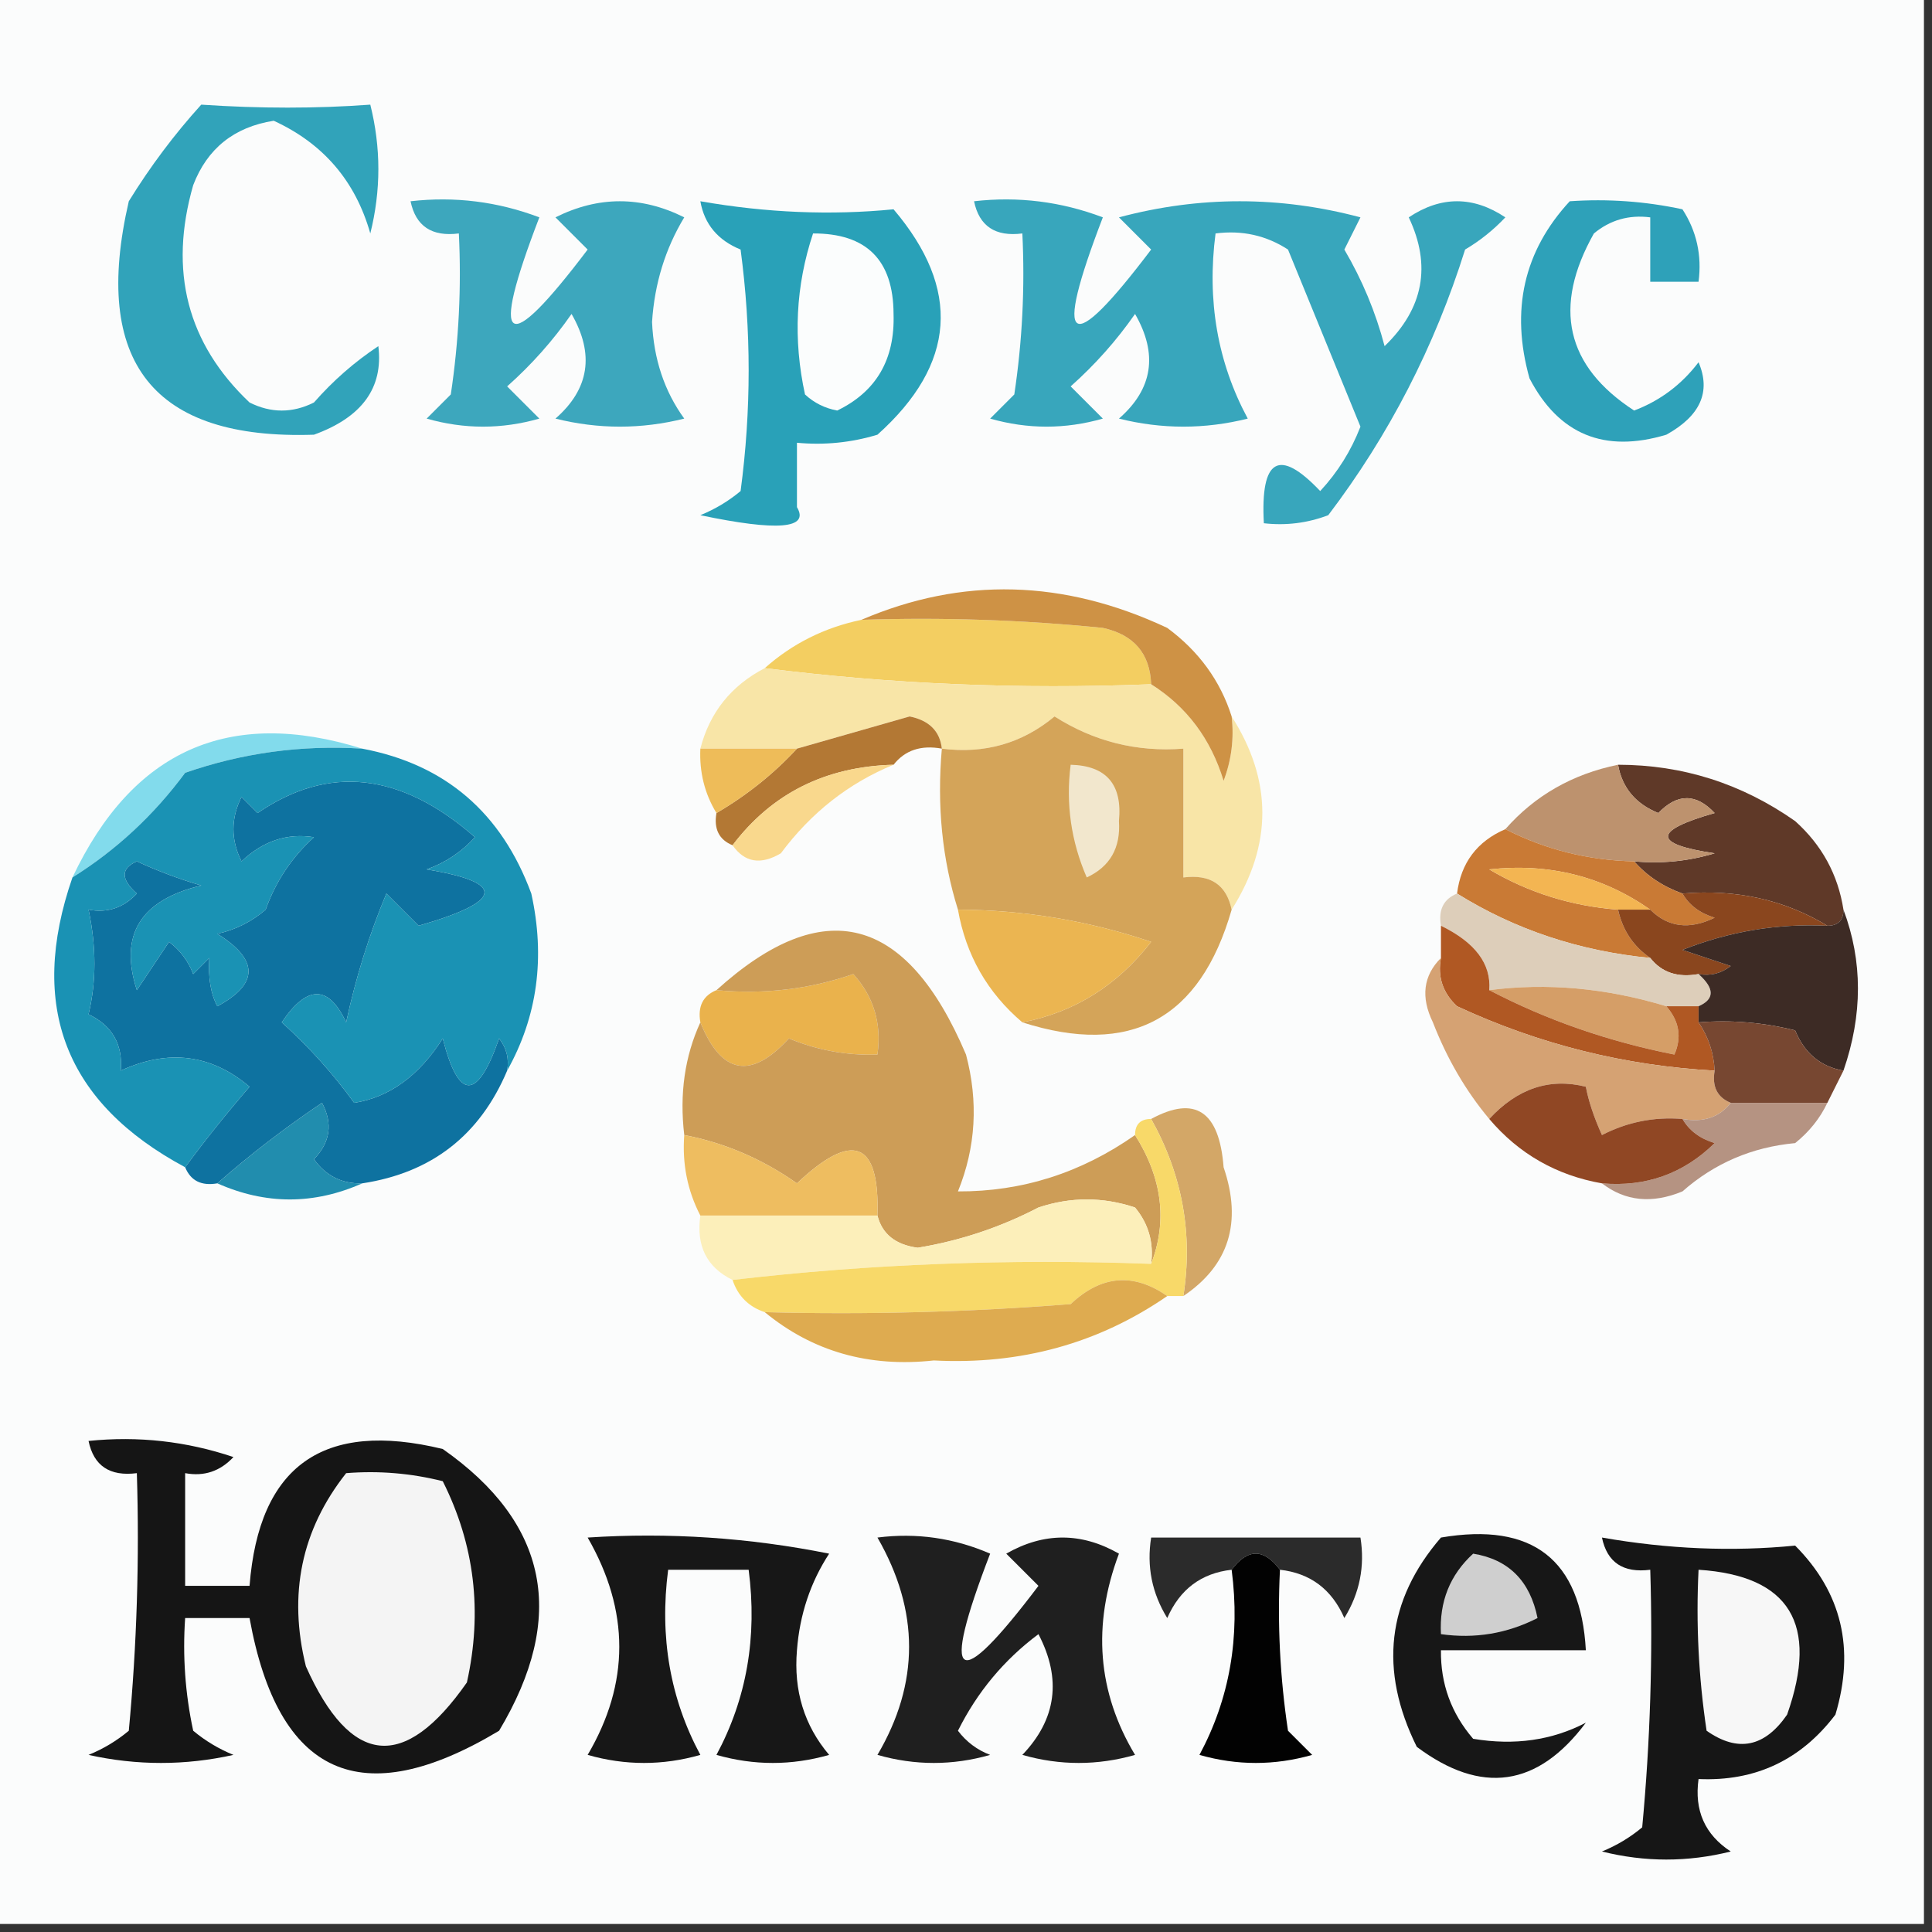
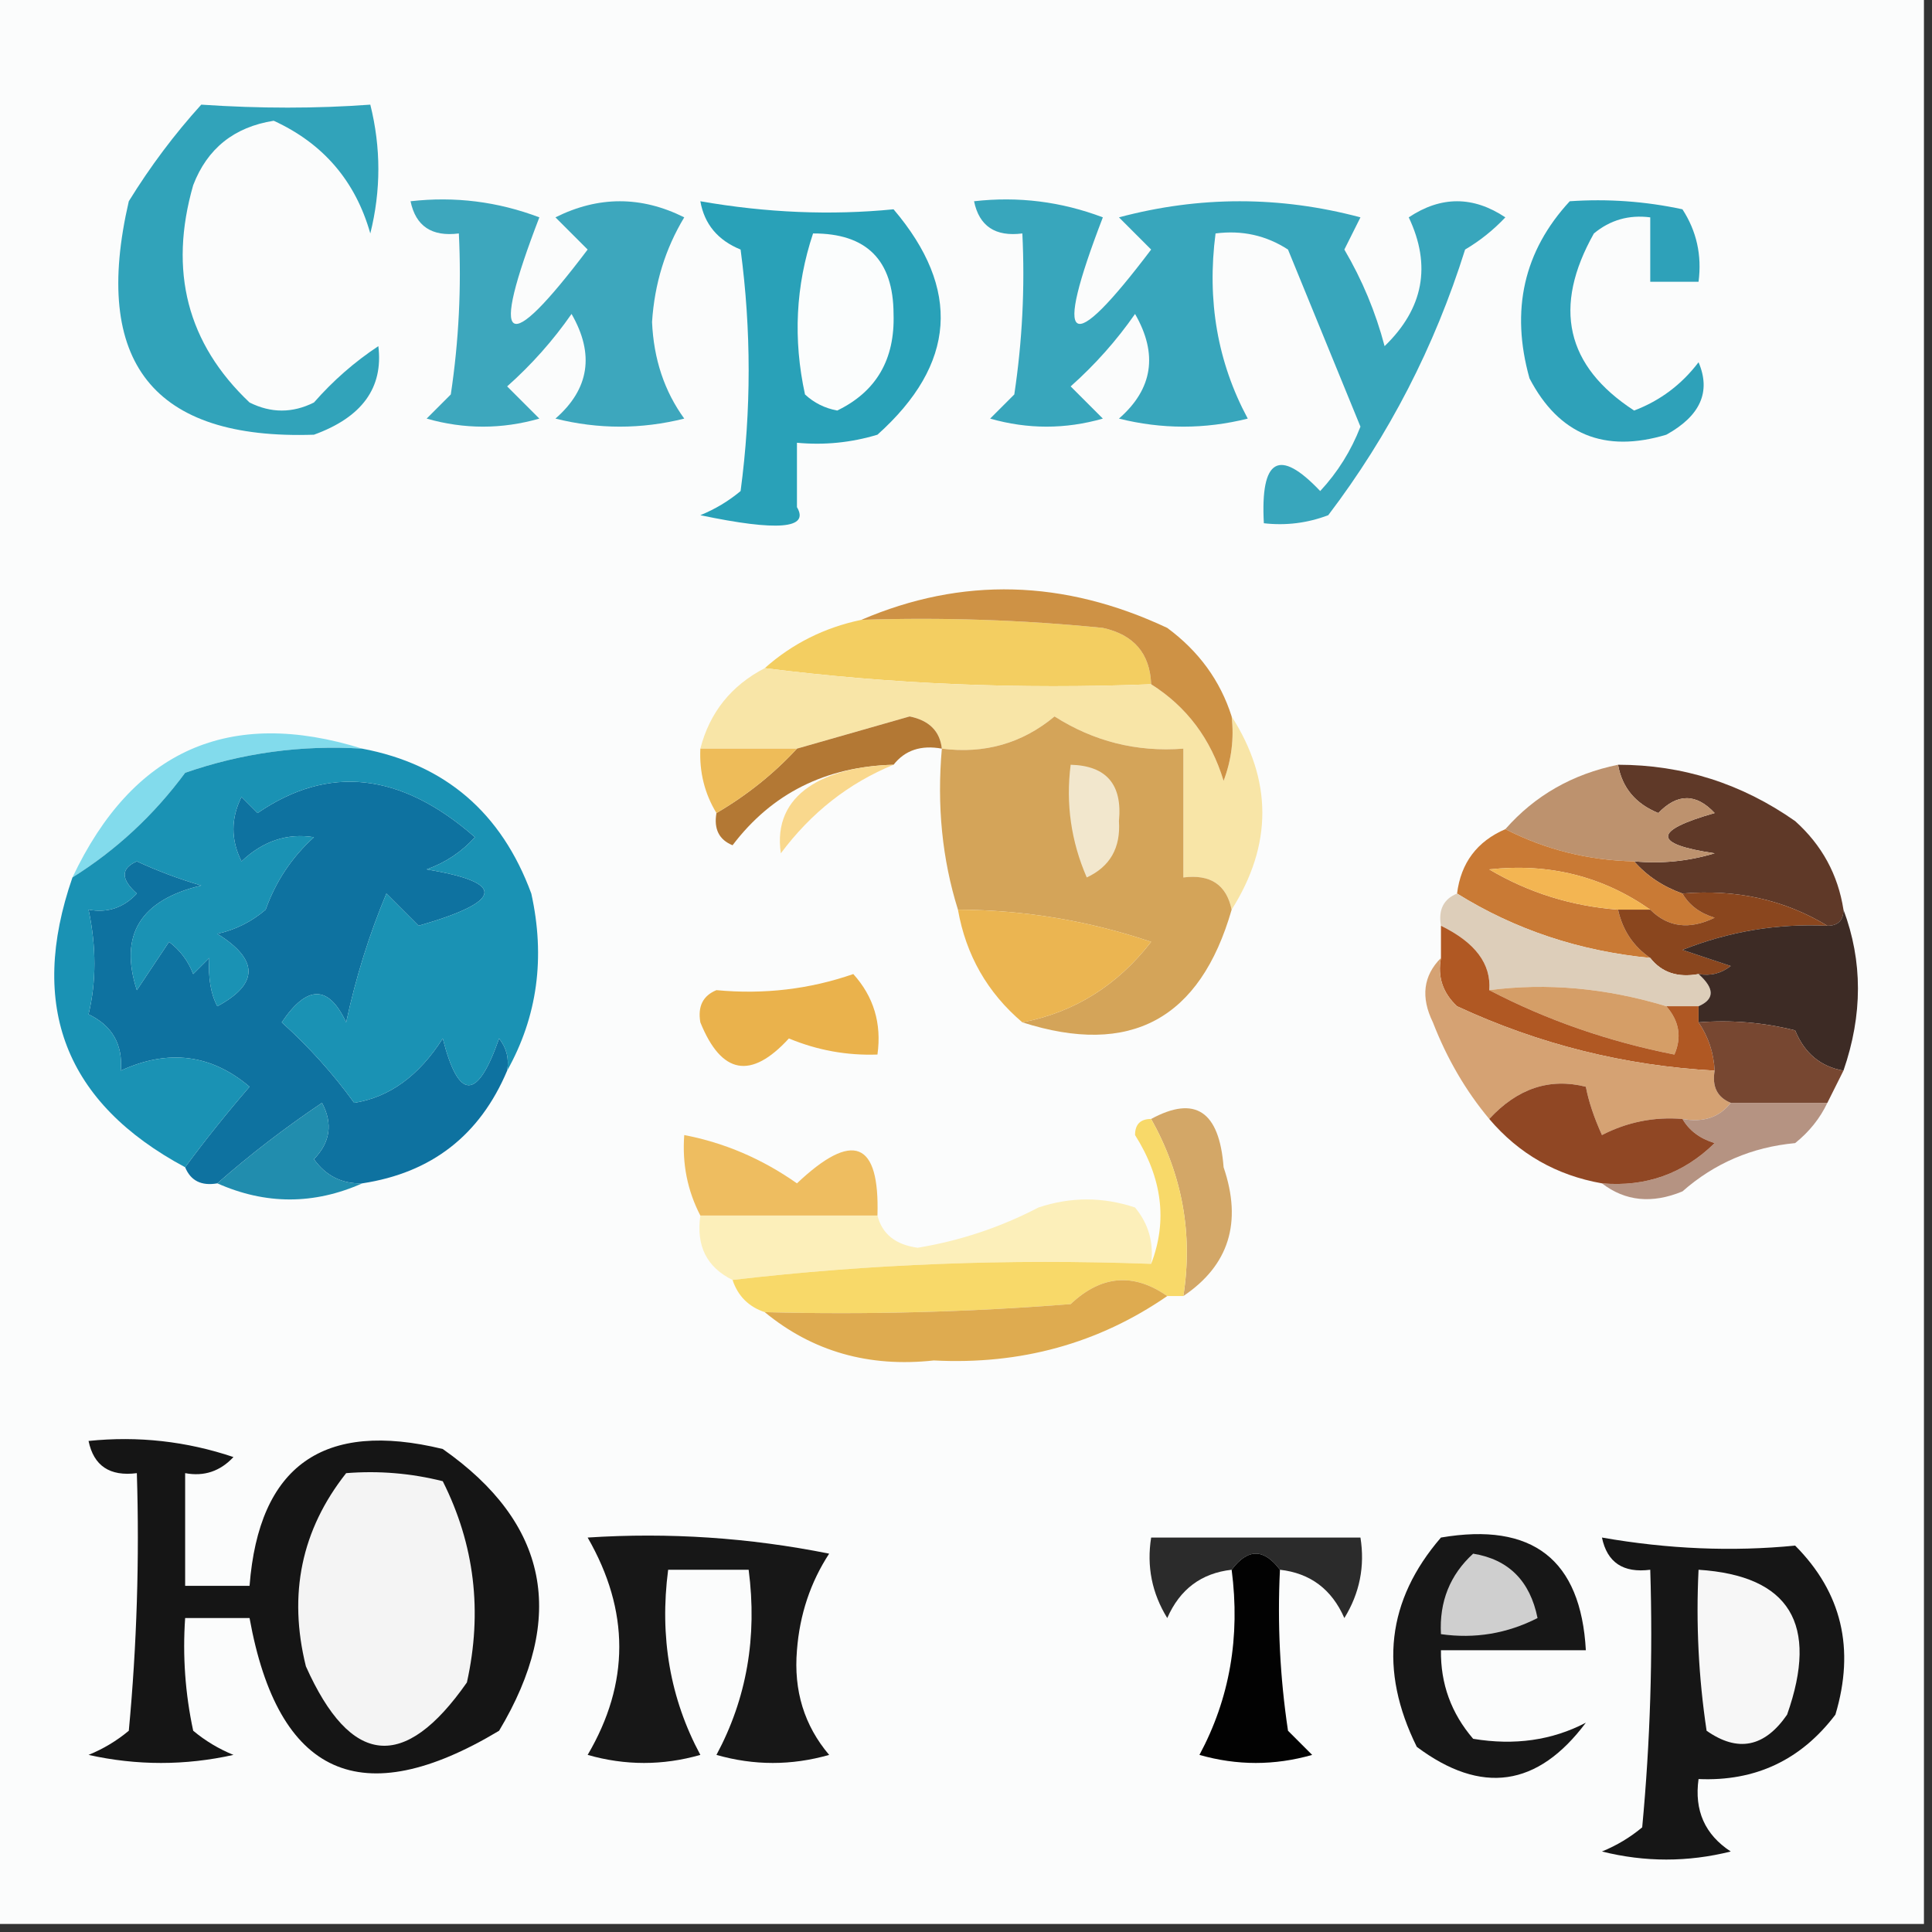
<svg xmlns="http://www.w3.org/2000/svg" version="1.1" width="120px" height="120px" style="shape-rendering:geometricPrecision; text-rendering:geometricPrecision; image-rendering:optimizeQuality; fill-rule:evenodd; clip-rule:evenodd">
  <rect width="100%" height="100%" fill="#333333" stroke="none" />
  <g>
    <path style="opacity:1" fill="#fbfcfc" d="M -0.5,-0.5 C 39.5,-0.5 79.5,-0.5 119.5,-0.5C 119.5,39.5 119.5,79.5 119.5,119.5C 79.5,119.5 39.5,119.5 -0.5,119.5C -0.5,79.5 -0.5,39.5 -0.5,-0.5 Z" />
  </g>
  <g>
    <path style="opacity:1" fill="#31a3ba" d="M 12.5,6.5 C 16.151,6.746 19.651,6.746 23,6.5C 23.667,9.167 23.667,11.833 23,14.5C 22.078,11.245 20.078,8.911 17,7.5C 14.541,7.89 12.874,9.224 12,11.5C 10.466,16.84 11.633,21.34 15.5,25C 16.833,25.667 18.167,25.667 19.5,25C 20.685,23.647 22.019,22.48 23.5,21.5C 23.817,24.087 22.483,25.92 19.5,27C 9.521,27.335 5.687,22.502 8,12.5C 9.332,10.34 10.832,8.34 12.5,6.5 Z" />
  </g>
  <g>
    <path style="opacity:1" fill="#29a1b8" d="M 43.5,12.5 C 47.6,13.217 51.6,13.384 55.5,13C 59.715,17.958 59.382,22.625 54.5,27C 52.866,27.494 51.199,27.66 49.5,27.5C 49.5,28.833 49.5,30.167 49.5,31.5C 50.294,32.84 48.294,33.007 43.5,32C 44.416,31.626 45.25,31.126 46,30.5C 46.667,25.5 46.667,20.5 46,15.5C 44.583,14.922 43.75,13.922 43.5,12.5 Z" />
  </g>
  <g>
    <path style="opacity:1" fill="#3da7bd" d="M 25.5,12.5 C 28.247,12.187 30.913,12.52 33.5,13.5C 30.385,21.598 31.385,22.265 36.5,15.5C 35.833,14.833 35.167,14.167 34.5,13.5C 37.167,12.167 39.833,12.167 42.5,13.5C 41.32,15.454 40.654,17.621 40.5,20C 40.6,22.302 41.267,24.302 42.5,26C 39.833,26.667 37.167,26.667 34.5,26C 36.604,24.164 36.938,21.998 35.5,19.5C 34.352,21.149 33.019,22.649 31.5,24C 32.167,24.667 32.833,25.333 33.5,26C 31.167,26.667 28.833,26.667 26.5,26C 27,25.5 27.5,25 28,24.5C 28.498,21.183 28.665,17.85 28.5,14.5C 26.821,14.715 25.821,14.048 25.5,12.5 Z" />
  </g>
  <g>
    <path style="opacity:1" fill="#38a6bc" d="M 60.5,12.5 C 63.247,12.187 65.913,12.52 68.5,13.5C 65.385,21.598 66.385,22.265 71.5,15.5C 70.833,14.833 70.167,14.167 69.5,13.5C 74.5,12.167 79.5,12.167 84.5,13.5C 84.167,14.167 83.833,14.833 83.5,15.5C 84.609,17.385 85.443,19.385 86,21.5C 88.419,19.162 88.919,16.495 87.5,13.5C 89.5,12.167 91.5,12.167 93.5,13.5C 92.758,14.287 91.925,14.954 91,15.5C 89.107,21.532 86.274,27.032 82.5,32C 81.207,32.49 79.873,32.657 78.5,32.5C 78.281,28.473 79.448,27.806 82,30.5C 83.084,29.335 83.917,28.002 84.5,26.5C 83,22.833 81.5,19.167 80,15.5C 78.644,14.62 77.144,14.287 75.5,14.5C 74.956,18.673 75.623,22.506 77.5,26C 74.833,26.667 72.167,26.667 69.5,26C 71.604,24.164 71.938,21.998 70.5,19.5C 69.352,21.149 68.019,22.649 66.5,24C 67.167,24.667 67.833,25.333 68.5,26C 66.167,26.667 63.833,26.667 61.5,26C 62,25.5 62.5,25 63,24.5C 63.498,21.183 63.665,17.85 63.5,14.5C 61.821,14.715 60.821,14.048 60.5,12.5 Z" />
  </g>
  <g>
    <path style="opacity:1" fill="#2ea1b9" d="M 97.5,12.5 C 99.857,12.337 102.19,12.503 104.5,13C 105.38,14.356 105.714,15.856 105.5,17.5C 104.5,17.5 103.5,17.5 102.5,17.5C 102.5,16.167 102.5,14.833 102.5,13.5C 101.178,13.33 100.011,13.663 99,14.5C 96.424,19.076 97.257,22.743 101.5,25.5C 103.116,24.885 104.449,23.885 105.5,22.5C 106.282,24.329 105.616,25.829 103.5,27C 99.654,28.157 96.821,26.991 95,23.5C 93.812,19.259 94.645,15.592 97.5,12.5 Z" />
  </g>
  <g>
    <path style="opacity:1" fill="#fbfdfd" d="M 50.5,14.5 C 53.822,14.489 55.489,16.155 55.5,19.5C 55.592,22.327 54.425,24.327 52,25.5C 51.228,25.355 50.561,25.022 50,24.5C 49.253,21.076 49.42,17.743 50.5,14.5 Z" />
  </g>
  <g>
    <path style="opacity:1" fill="#f3ce61" d="M 53.5,38.5 C 58.511,38.334 63.511,38.501 68.5,39C 70.426,39.422 71.426,40.589 71.5,42.5C 63.316,42.826 55.316,42.492 47.5,41.5C 49.216,39.975 51.216,38.975 53.5,38.5 Z" />
  </g>
  <g>
    <path style="opacity:1" fill="#f8e5a7" d="M 47.5,41.5 C 55.316,42.492 63.316,42.826 71.5,42.5C 73.708,43.894 75.208,45.894 76,48.5C 76.49,47.207 76.657,45.873 76.5,44.5C 79.041,48.479 79.041,52.479 76.5,56.5C 76.179,54.952 75.179,54.285 73.5,54.5C 73.5,51.833 73.5,49.167 73.5,46.5C 70.61,46.722 67.943,46.055 65.5,44.5C 63.49,46.171 61.157,46.838 58.5,46.5C 58.38,45.414 57.713,44.747 56.5,44.5C 54.149,45.173 51.816,45.84 49.5,46.5C 47.5,46.5 45.5,46.5 43.5,46.5C 44.08,44.251 45.413,42.585 47.5,41.5 Z" />
  </g>
  <g>
    <path style="opacity:1" fill="#ce9245" d="M 76.5,44.5 C 76.657,45.873 76.49,47.207 76,48.5C 75.208,45.894 73.708,43.894 71.5,42.5C 71.426,40.589 70.426,39.422 68.5,39C 63.511,38.501 58.511,38.334 53.5,38.5C 59.748,35.818 66.081,35.984 72.5,39C 74.464,40.451 75.797,42.284 76.5,44.5 Z" />
  </g>
  <g>
    <path style="opacity:1" fill="#82dbec" d="M 22.5,46.5 C 18.727,46.263 15.06,46.763 11.5,48C 9.556,50.63 7.223,52.796 4.5,54.5C 8.241,46.591 14.241,43.924 22.5,46.5 Z" />
  </g>
  <g>
    <path style="opacity:1" fill="#b37834" d="M 58.5,46.5 C 57.209,46.263 56.209,46.596 55.5,47.5C 51.28,47.61 47.946,49.276 45.5,52.5C 44.662,52.158 44.328,51.492 44.5,50.5C 46.389,49.396 48.055,48.063 49.5,46.5C 51.816,45.84 54.149,45.173 56.5,44.5C 57.713,44.747 58.38,45.414 58.5,46.5 Z" />
  </g>
  <g>
    <path style="opacity:1" fill="#eebc59" d="M 43.5,46.5 C 45.5,46.5 47.5,46.5 49.5,46.5C 48.055,48.063 46.389,49.396 44.5,50.5C 43.766,49.292 43.433,47.959 43.5,46.5 Z" />
  </g>
  <g>
    <path style="opacity:1" fill="#0e72a0" d="M 31.5,66.5 C 29.805,70.514 26.805,72.847 22.5,73.5C 21.244,73.539 20.244,73.039 19.5,72C 20.517,70.951 20.684,69.784 20,68.5C 17.674,70.066 15.508,71.732 13.5,73.5C 12.508,73.672 11.842,73.338 11.5,72.5C 12.714,70.851 14.047,69.185 15.5,67.5C 13.119,65.478 10.453,65.145 7.5,66.5C 7.64,64.876 6.973,63.71 5.5,63C 5.986,60.973 5.986,58.807 5.5,56.5C 6.675,56.719 7.675,56.386 8.5,55.5C 7.494,54.604 7.494,53.938 8.5,53.5C 9.795,54.098 11.128,54.598 12.5,55C 8.72,55.902 7.387,58.069 8.5,61.5C 9.167,60.5 9.833,59.5 10.5,58.5C 11.192,59.025 11.692,59.692 12,60.5C 12.333,60.167 12.667,59.833 13,59.5C 12.923,60.738 13.089,61.738 13.5,62.5C 16.079,61.112 16.079,59.612 13.5,58C 14.624,57.751 15.624,57.251 16.5,56.5C 17.128,54.742 18.128,53.242 19.5,52C 17.837,51.735 16.337,52.235 15,53.5C 14.333,52.167 14.333,50.833 15,49.5C 15.333,49.833 15.667,50.167 16,50.5C 20.407,47.476 24.907,47.976 29.5,52C 28.672,52.915 27.672,53.581 26.5,54C 31.448,54.815 31.282,55.981 26,57.5C 25.333,56.833 24.667,56.167 24,55.5C 22.938,58.029 22.105,60.696 21.5,63.5C 20.406,61.164 19.073,61.164 17.5,63.5C 19.185,65.017 20.685,66.684 22,68.5C 24.19,68.153 26.023,66.82 27.5,64.5C 28.486,68.375 29.653,68.375 31,64.5C 31.464,65.094 31.631,65.761 31.5,66.5 Z" />
  </g>
  <g>
-     <path style="opacity:1" fill="#f9d88d" d="M 55.5,47.5 C 52.712,48.642 50.379,50.476 48.5,53C 47.251,53.74 46.251,53.574 45.5,52.5C 47.946,49.276 51.28,47.61 55.5,47.5 Z" />
+     <path style="opacity:1" fill="#f9d88d" d="M 55.5,47.5 C 52.712,48.642 50.379,50.476 48.5,53C 47.946,49.276 51.28,47.61 55.5,47.5 Z" />
  </g>
  <g>
    <path style="opacity:1" fill="#1a92b4" d="M 22.5,46.5 C 27.647,47.473 31.147,50.473 33,55.5C 33.879,59.477 33.379,63.144 31.5,66.5C 31.631,65.761 31.464,65.094 31,64.5C 29.653,68.375 28.486,68.375 27.5,64.5C 26.023,66.82 24.19,68.153 22,68.5C 20.685,66.684 19.185,65.017 17.5,63.5C 19.073,61.164 20.406,61.164 21.5,63.5C 22.105,60.696 22.938,58.029 24,55.5C 24.667,56.167 25.333,56.833 26,57.5C 31.282,55.981 31.448,54.815 26.5,54C 27.672,53.581 28.672,52.915 29.5,52C 24.907,47.976 20.407,47.476 16,50.5C 15.667,50.167 15.333,49.833 15,49.5C 14.333,50.833 14.333,52.167 15,53.5C 16.337,52.235 17.837,51.735 19.5,52C 18.128,53.242 17.128,54.742 16.5,56.5C 15.624,57.251 14.624,57.751 13.5,58C 16.079,59.612 16.079,61.112 13.5,62.5C 13.089,61.738 12.923,60.738 13,59.5C 12.667,59.833 12.333,60.167 12,60.5C 11.692,59.692 11.192,59.025 10.5,58.5C 9.833,59.5 9.167,60.5 8.5,61.5C 7.387,58.069 8.72,55.902 12.5,55C 11.128,54.598 9.795,54.098 8.5,53.5C 7.494,53.938 7.494,54.604 8.5,55.5C 7.675,56.386 6.675,56.719 5.5,56.5C 5.986,58.807 5.986,60.973 5.5,63C 6.973,63.71 7.64,64.876 7.5,66.5C 10.453,65.145 13.119,65.478 15.5,67.5C 14.047,69.185 12.714,70.851 11.5,72.5C 4.058,68.51 1.725,62.51 4.5,54.5C 7.223,52.796 9.556,50.63 11.5,48C 15.06,46.763 18.727,46.263 22.5,46.5 Z" />
  </g>
  <g>
    <path style="opacity:1" fill="#5f3928" d="M 100.5,47.5 C 104.511,47.502 108.178,48.668 111.5,51C 113.16,52.488 114.16,54.321 114.5,56.5C 114.5,57.167 114.167,57.5 113.5,57.5C 110.829,55.882 107.829,55.215 104.5,55.5C 103.29,55.068 102.29,54.401 101.5,53.5C 103.199,53.66 104.866,53.493 106.5,53C 102.639,52.431 102.639,51.598 106.5,50.5C 105.349,49.269 104.183,49.269 103,50.5C 101.583,49.922 100.75,48.922 100.5,47.5 Z" />
  </g>
  <g>
    <path style="opacity:1" fill="#bd926e" d="M 100.5,47.5 C 100.75,48.922 101.583,49.922 103,50.5C 104.183,49.269 105.349,49.269 106.5,50.5C 102.639,51.598 102.639,52.431 106.5,53C 104.866,53.493 103.199,53.66 101.5,53.5C 98.659,53.44 95.993,52.774 93.5,51.5C 95.336,49.412 97.669,48.079 100.5,47.5 Z" />
  </g>
  <g>
    <path style="opacity:1" fill="#c97a35" d="M 93.5,51.5 C 95.993,52.774 98.659,53.44 101.5,53.5C 102.29,54.401 103.29,55.068 104.5,55.5C 104.918,56.222 105.584,56.722 106.5,57C 104.934,57.765 103.601,57.598 102.5,56.5C 99.544,54.428 96.21,53.594 92.5,54C 94.942,55.446 97.608,56.279 100.5,56.5C 100.782,57.778 101.449,58.778 102.5,59.5C 98.098,59.074 94.098,57.74 90.5,55.5C 90.738,53.596 91.738,52.262 93.5,51.5 Z" />
  </g>
  <g>
    <path style="opacity:1" fill="#f3b552" d="M 102.5,56.5 C 101.833,56.5 101.167,56.5 100.5,56.5C 97.608,56.279 94.942,55.446 92.5,54C 96.21,53.594 99.544,54.428 102.5,56.5 Z" />
  </g>
  <g>
    <path style="opacity:1" fill="#d4a459" d="M 76.5,56.5 C 74.542,63.312 70.209,65.645 63.5,63.5C 66.733,62.877 69.399,61.21 71.5,58.5C 67.607,57.185 63.607,56.518 59.5,56.5C 58.521,53.375 58.187,50.042 58.5,46.5C 61.157,46.838 63.49,46.171 65.5,44.5C 67.943,46.055 70.61,46.722 73.5,46.5C 73.5,49.167 73.5,51.833 73.5,54.5C 75.179,54.285 76.179,54.952 76.5,56.5 Z" />
  </g>
  <g>
    <path style="opacity:1" fill="#f2e7cd" d="M 66.5,47.5 C 68.722,47.559 69.722,48.725 69.5,51C 69.612,52.662 68.946,53.829 67.5,54.5C 66.526,52.257 66.192,49.924 66.5,47.5 Z" />
  </g>
  <g>
    <path style="opacity:1" fill="#ebb551" d="M 59.5,56.5 C 63.607,56.518 67.607,57.185 71.5,58.5C 69.399,61.21 66.733,62.877 63.5,63.5C 61.331,61.66 59.998,59.326 59.5,56.5 Z" />
  </g>
  <g>
    <path style="opacity:1" fill="#8a461e" d="M 104.5,55.5 C 107.829,55.215 110.829,55.882 113.5,57.5C 110.393,57.351 107.393,57.851 104.5,59C 105.5,59.333 106.5,59.667 107.5,60C 106.906,60.464 106.239,60.631 105.5,60.5C 104.209,60.737 103.209,60.404 102.5,59.5C 101.449,58.778 100.782,57.778 100.5,56.5C 101.167,56.5 101.833,56.5 102.5,56.5C 103.601,57.598 104.934,57.765 106.5,57C 105.584,56.722 104.918,56.222 104.5,55.5 Z" />
  </g>
  <g>
    <path style="opacity:1" fill="#ddceba" d="M 90.5,55.5 C 94.098,57.74 98.098,59.074 102.5,59.5C 103.209,60.404 104.209,60.737 105.5,60.5C 106.506,61.396 106.506,62.062 105.5,62.5C 104.833,62.5 104.167,62.5 103.5,62.5C 99.765,61.367 96.099,61.034 92.5,61.5C 92.628,59.871 91.628,58.538 89.5,57.5C 89.328,56.508 89.662,55.842 90.5,55.5 Z" />
  </g>
  <g>
    <path style="opacity:1" fill="#d59e67" d="M 103.5,62.5 C 104.303,63.423 104.47,64.423 104,65.5C 99.897,64.69 96.063,63.357 92.5,61.5C 96.099,61.034 99.765,61.367 103.5,62.5 Z" />
  </g>
  <g>
    <path style="opacity:1" fill="#eab24c" d="M 43.5,63.5 C 43.328,62.508 43.662,61.842 44.5,61.5C 47.447,61.777 50.281,61.444 53,60.5C 54.269,61.905 54.769,63.571 54.5,65.5C 52.599,65.567 50.766,65.234 49,64.5C 46.643,67.072 44.81,66.739 43.5,63.5 Z" />
  </g>
  <g>
    <path style="opacity:1" fill="#3d2b25" d="M 114.5,56.5 C 115.7,59.698 115.7,63.031 114.5,66.5C 113.078,66.25 112.078,65.417 111.5,64C 109.527,63.505 107.527,63.338 105.5,63.5C 105.5,63.167 105.5,62.833 105.5,62.5C 106.506,62.062 106.506,61.396 105.5,60.5C 106.239,60.631 106.906,60.464 107.5,60C 106.5,59.667 105.5,59.333 104.5,59C 107.393,57.851 110.393,57.351 113.5,57.5C 114.167,57.5 114.5,57.167 114.5,56.5 Z" />
  </g>
  <g>
    <path style="opacity:1" fill="#b05823" d="M 89.5,57.5 C 91.628,58.538 92.628,59.871 92.5,61.5C 96.063,63.357 99.897,64.69 104,65.5C 104.47,64.423 104.303,63.423 103.5,62.5C 104.167,62.5 104.833,62.5 105.5,62.5C 105.5,62.833 105.5,63.167 105.5,63.5C 106.11,64.391 106.443,65.391 106.5,66.5C 100.918,66.195 95.584,64.862 90.5,62.5C 89.614,61.675 89.281,60.675 89.5,59.5C 89.5,58.833 89.5,58.167 89.5,57.5 Z" />
  </g>
  <g>
-     <path style="opacity:1" fill="#cd9d57" d="M 70.5,70.5 C 72.189,73.175 72.523,75.842 71.5,78.5C 71.67,77.178 71.337,76.011 70.5,75C 68.5,74.333 66.5,74.333 64.5,75C 62.134,76.233 59.634,77.066 57,77.5C 55.624,77.316 54.791,76.649 54.5,75.5C 54.643,70.883 52.976,70.216 49.5,73.5C 47.338,71.98 45.005,70.98 42.5,70.5C 42.198,67.941 42.532,65.607 43.5,63.5C 44.81,66.739 46.643,67.072 49,64.5C 50.766,65.234 52.599,65.567 54.5,65.5C 54.769,63.571 54.269,61.905 53,60.5C 50.281,61.444 47.447,61.777 44.5,61.5C 51.148,55.484 56.314,56.818 60,65.5C 60.777,68.429 60.611,71.263 59.5,74C 63.482,74.019 67.148,72.852 70.5,70.5 Z" />
-   </g>
+     </g>
  <g>
    <path style="opacity:1" fill="#d5a273" d="M 89.5,59.5 C 89.281,60.675 89.614,61.675 90.5,62.5C 95.584,64.862 100.918,66.195 106.5,66.5C 106.328,67.492 106.662,68.158 107.5,68.5C 106.791,69.404 105.791,69.737 104.5,69.5C 102.738,69.357 101.071,69.691 99.5,70.5C 99.002,69.397 98.669,68.397 98.5,67.5C 96.253,66.935 94.253,67.601 92.5,69.5C 91.043,67.758 89.876,65.758 89,63.5C 88.235,61.934 88.402,60.601 89.5,59.5 Z" />
  </g>
  <g>
    <path style="opacity:1" fill="#774731" d="M 105.5,63.5 C 107.527,63.338 109.527,63.505 111.5,64C 112.078,65.417 113.078,66.25 114.5,66.5C 114.167,67.167 113.833,67.833 113.5,68.5C 111.5,68.5 109.5,68.5 107.5,68.5C 106.662,68.158 106.328,67.492 106.5,66.5C 106.443,65.391 106.11,64.391 105.5,63.5 Z" />
  </g>
  <g>
    <path style="opacity:1" fill="#b59382" d="M 107.5,68.5 C 109.5,68.5 111.5,68.5 113.5,68.5C 113.047,69.458 112.381,70.292 111.5,71C 108.823,71.249 106.49,72.249 104.5,74C 102.613,74.78 100.946,74.613 99.5,73.5C 102.226,73.736 104.559,72.903 106.5,71C 105.584,70.722 104.918,70.222 104.5,69.5C 105.791,69.737 106.791,69.404 107.5,68.5 Z" />
  </g>
  <g>
    <path style="opacity:1" fill="#904724" d="M 104.5,69.5 C 104.918,70.222 105.584,70.722 106.5,71C 104.559,72.903 102.226,73.736 99.5,73.5C 96.674,73.002 94.34,71.669 92.5,69.5C 94.253,67.601 96.253,66.935 98.5,67.5C 98.669,68.397 99.002,69.397 99.5,70.5C 101.071,69.691 102.738,69.357 104.5,69.5 Z" />
  </g>
  <g>
    <path style="opacity:1" fill="#218dae" d="M 22.5,73.5 C 19.5,74.833 16.5,74.833 13.5,73.5C 15.508,71.732 17.674,70.066 20,68.5C 20.684,69.784 20.517,70.951 19.5,72C 20.244,73.039 21.244,73.539 22.5,73.5 Z" />
  </g>
  <g>
    <path style="opacity:1" fill="#eebd60" d="M 42.5,70.5 C 45.005,70.98 47.338,71.98 49.5,73.5C 52.976,70.216 54.643,70.883 54.5,75.5C 50.833,75.5 47.167,75.5 43.5,75.5C 42.699,73.958 42.366,72.291 42.5,70.5 Z" />
  </g>
  <g>
    <path style="opacity:1" fill="#d3a767" d="M 71.5,69.5 C 74.234,68.016 75.734,69.016 76,72.5C 77.166,75.927 76.332,78.594 73.5,80.5C 74.105,76.634 73.438,72.967 71.5,69.5 Z" />
  </g>
  <g>
    <path style="opacity:1" fill="#fcefba" d="M 71.5,78.5 C 62.651,78.174 53.984,78.507 45.5,79.5C 43.896,78.713 43.229,77.38 43.5,75.5C 47.167,75.5 50.833,75.5 54.5,75.5C 54.791,76.649 55.624,77.316 57,77.5C 59.634,77.066 62.134,76.233 64.5,75C 66.5,74.333 68.5,74.333 70.5,75C 71.337,76.011 71.67,77.178 71.5,78.5 Z" />
  </g>
  <g>
    <path style="opacity:1" fill="#f8d969" d="M 71.5,69.5 C 73.438,72.967 74.105,76.634 73.5,80.5C 73.167,80.5 72.833,80.5 72.5,80.5C 70.402,79.037 68.402,79.204 66.5,81C 60.175,81.499 53.842,81.666 47.5,81.5C 46.5,81.167 45.833,80.5 45.5,79.5C 53.984,78.507 62.651,78.174 71.5,78.5C 72.523,75.842 72.189,73.175 70.5,70.5C 70.5,69.833 70.833,69.5 71.5,69.5 Z" />
  </g>
  <g>
    <path style="opacity:1" fill="#deab50" d="M 72.5,80.5 C 68.229,83.446 63.396,84.779 58,84.5C 53.965,84.942 50.465,83.942 47.5,81.5C 53.842,81.666 60.175,81.499 66.5,81C 68.402,79.204 70.402,79.037 72.5,80.5 Z" />
  </g>
  <g>
    <path style="opacity:1" fill="#151515" d="M 5.5,89.5 C 8.572,89.183 11.572,89.516 14.5,90.5C 13.675,91.386 12.675,91.719 11.5,91.5C 11.5,93.833 11.5,96.167 11.5,98.5C 12.833,98.5 14.167,98.5 15.5,98.5C 16.082,91.031 20.082,88.198 27.5,90C 34.062,94.599 35.229,100.432 31,107.5C 22.44,112.636 17.273,110.303 15.5,100.5C 14.167,100.5 12.833,100.5 11.5,100.5C 11.337,102.857 11.503,105.19 12,107.5C 12.75,108.126 13.584,108.626 14.5,109C 11.5,109.667 8.5,109.667 5.5,109C 6.416,108.626 7.25,108.126 8,107.5C 8.499,102.177 8.666,96.844 8.5,91.5C 6.821,91.715 5.821,91.048 5.5,89.5 Z" />
  </g>
  <g>
    <path style="opacity:1" fill="#f4f4f4" d="M 21.5,91.5 C 23.527,91.338 25.527,91.504 27.5,92C 29.478,95.933 29.978,100.1 29,104.5C 25.115,110.058 21.782,109.724 19,103.5C 17.888,99.019 18.721,95.019 21.5,91.5 Z" />
  </g>
  <g>
    <path style="opacity:1" fill="#2b2b2b" d="M 79.5,97.5 C 78.5,96.167 77.5,96.167 76.5,97.5C 74.616,97.712 73.283,98.712 72.5,100.5C 71.548,98.955 71.215,97.288 71.5,95.5C 75.833,95.5 80.167,95.5 84.5,95.5C 84.785,97.288 84.452,98.955 83.5,100.5C 82.717,98.712 81.384,97.712 79.5,97.5 Z" />
  </g>
  <g>
    <path style="opacity:1" fill="#161616" d="M 99.5,95.5 C 103.6,96.218 107.6,96.384 111.5,96C 114.394,98.909 115.227,102.409 114,106.5C 111.859,109.321 109.025,110.654 105.5,110.5C 105.227,112.451 105.893,113.951 107.5,115C 104.833,115.667 102.167,115.667 99.5,115C 100.416,114.626 101.25,114.126 102,113.5C 102.499,108.177 102.666,102.844 102.5,97.5C 100.821,97.715 99.821,97.048 99.5,95.5 Z" />
  </g>
  <g>
    <path style="opacity:1" fill="#171717" d="M 36.5,95.5 C 41.544,95.172 46.544,95.506 51.5,96.5C 50.337,98.285 49.67,100.285 49.5,102.5C 49.288,105.011 49.955,107.178 51.5,109C 49.167,109.667 46.833,109.667 44.5,109C 46.377,105.506 47.044,101.673 46.5,97.5C 44.833,97.5 43.167,97.5 41.5,97.5C 40.956,101.673 41.623,105.506 43.5,109C 41.167,109.667 38.833,109.667 36.5,109C 39.119,104.55 39.119,100.05 36.5,95.5 Z" />
  </g>
  <g>
-     <path style="opacity:1" fill="#1f1f1f" d="M 54.5,95.5 C 56.924,95.192 59.257,95.526 61.5,96.5C 58.385,104.598 59.385,105.265 64.5,98.5C 63.833,97.833 63.167,97.167 62.5,96.5C 64.833,95.167 67.167,95.167 69.5,96.5C 67.833,100.942 68.166,105.108 70.5,109C 68.167,109.667 65.833,109.667 63.5,109C 65.619,106.782 65.952,104.282 64.5,101.5C 62.367,103.091 60.701,105.091 59.5,107.5C 60.025,108.192 60.692,108.692 61.5,109C 59.167,109.667 56.833,109.667 54.5,109C 57.119,104.55 57.119,100.05 54.5,95.5 Z" />
-   </g>
+     </g>
  <g>
    <path style="opacity:1" fill="#020202" d="M 79.5,97.5 C 79.335,100.85 79.502,104.183 80,107.5C 80.5,108 81,108.5 81.5,109C 79.167,109.667 76.833,109.667 74.5,109C 76.377,105.506 77.044,101.673 76.5,97.5C 77.5,96.167 78.5,96.167 79.5,97.5 Z" />
  </g>
  <g>
    <path style="opacity:1" fill="#171717" d="M 89.5,95.5 C 95.188,94.531 98.188,96.864 98.5,102.5C 95.5,102.5 92.5,102.5 89.5,102.5C 89.472,104.582 90.139,106.416 91.5,108C 94.073,108.428 96.406,108.094 98.5,107C 95.51,110.998 92.01,111.498 88,108.5C 85.638,103.729 86.138,99.396 89.5,95.5 Z" />
  </g>
  <g>
    <path style="opacity:1" fill="#cfcfcf" d="M 91.5,96.5 C 93.701,96.858 95.034,98.192 95.5,100.5C 93.604,101.466 91.604,101.799 89.5,101.5C 89.391,99.486 90.058,97.82 91.5,96.5 Z" />
  </g>
  <g>
    <path style="opacity:1" fill="#f7f7f7" d="M 105.5,97.5 C 111.156,97.867 112.989,100.867 111,106.5C 109.604,108.527 107.938,108.86 106,107.5C 105.502,104.183 105.335,100.85 105.5,97.5 Z" />
  </g>
</svg>